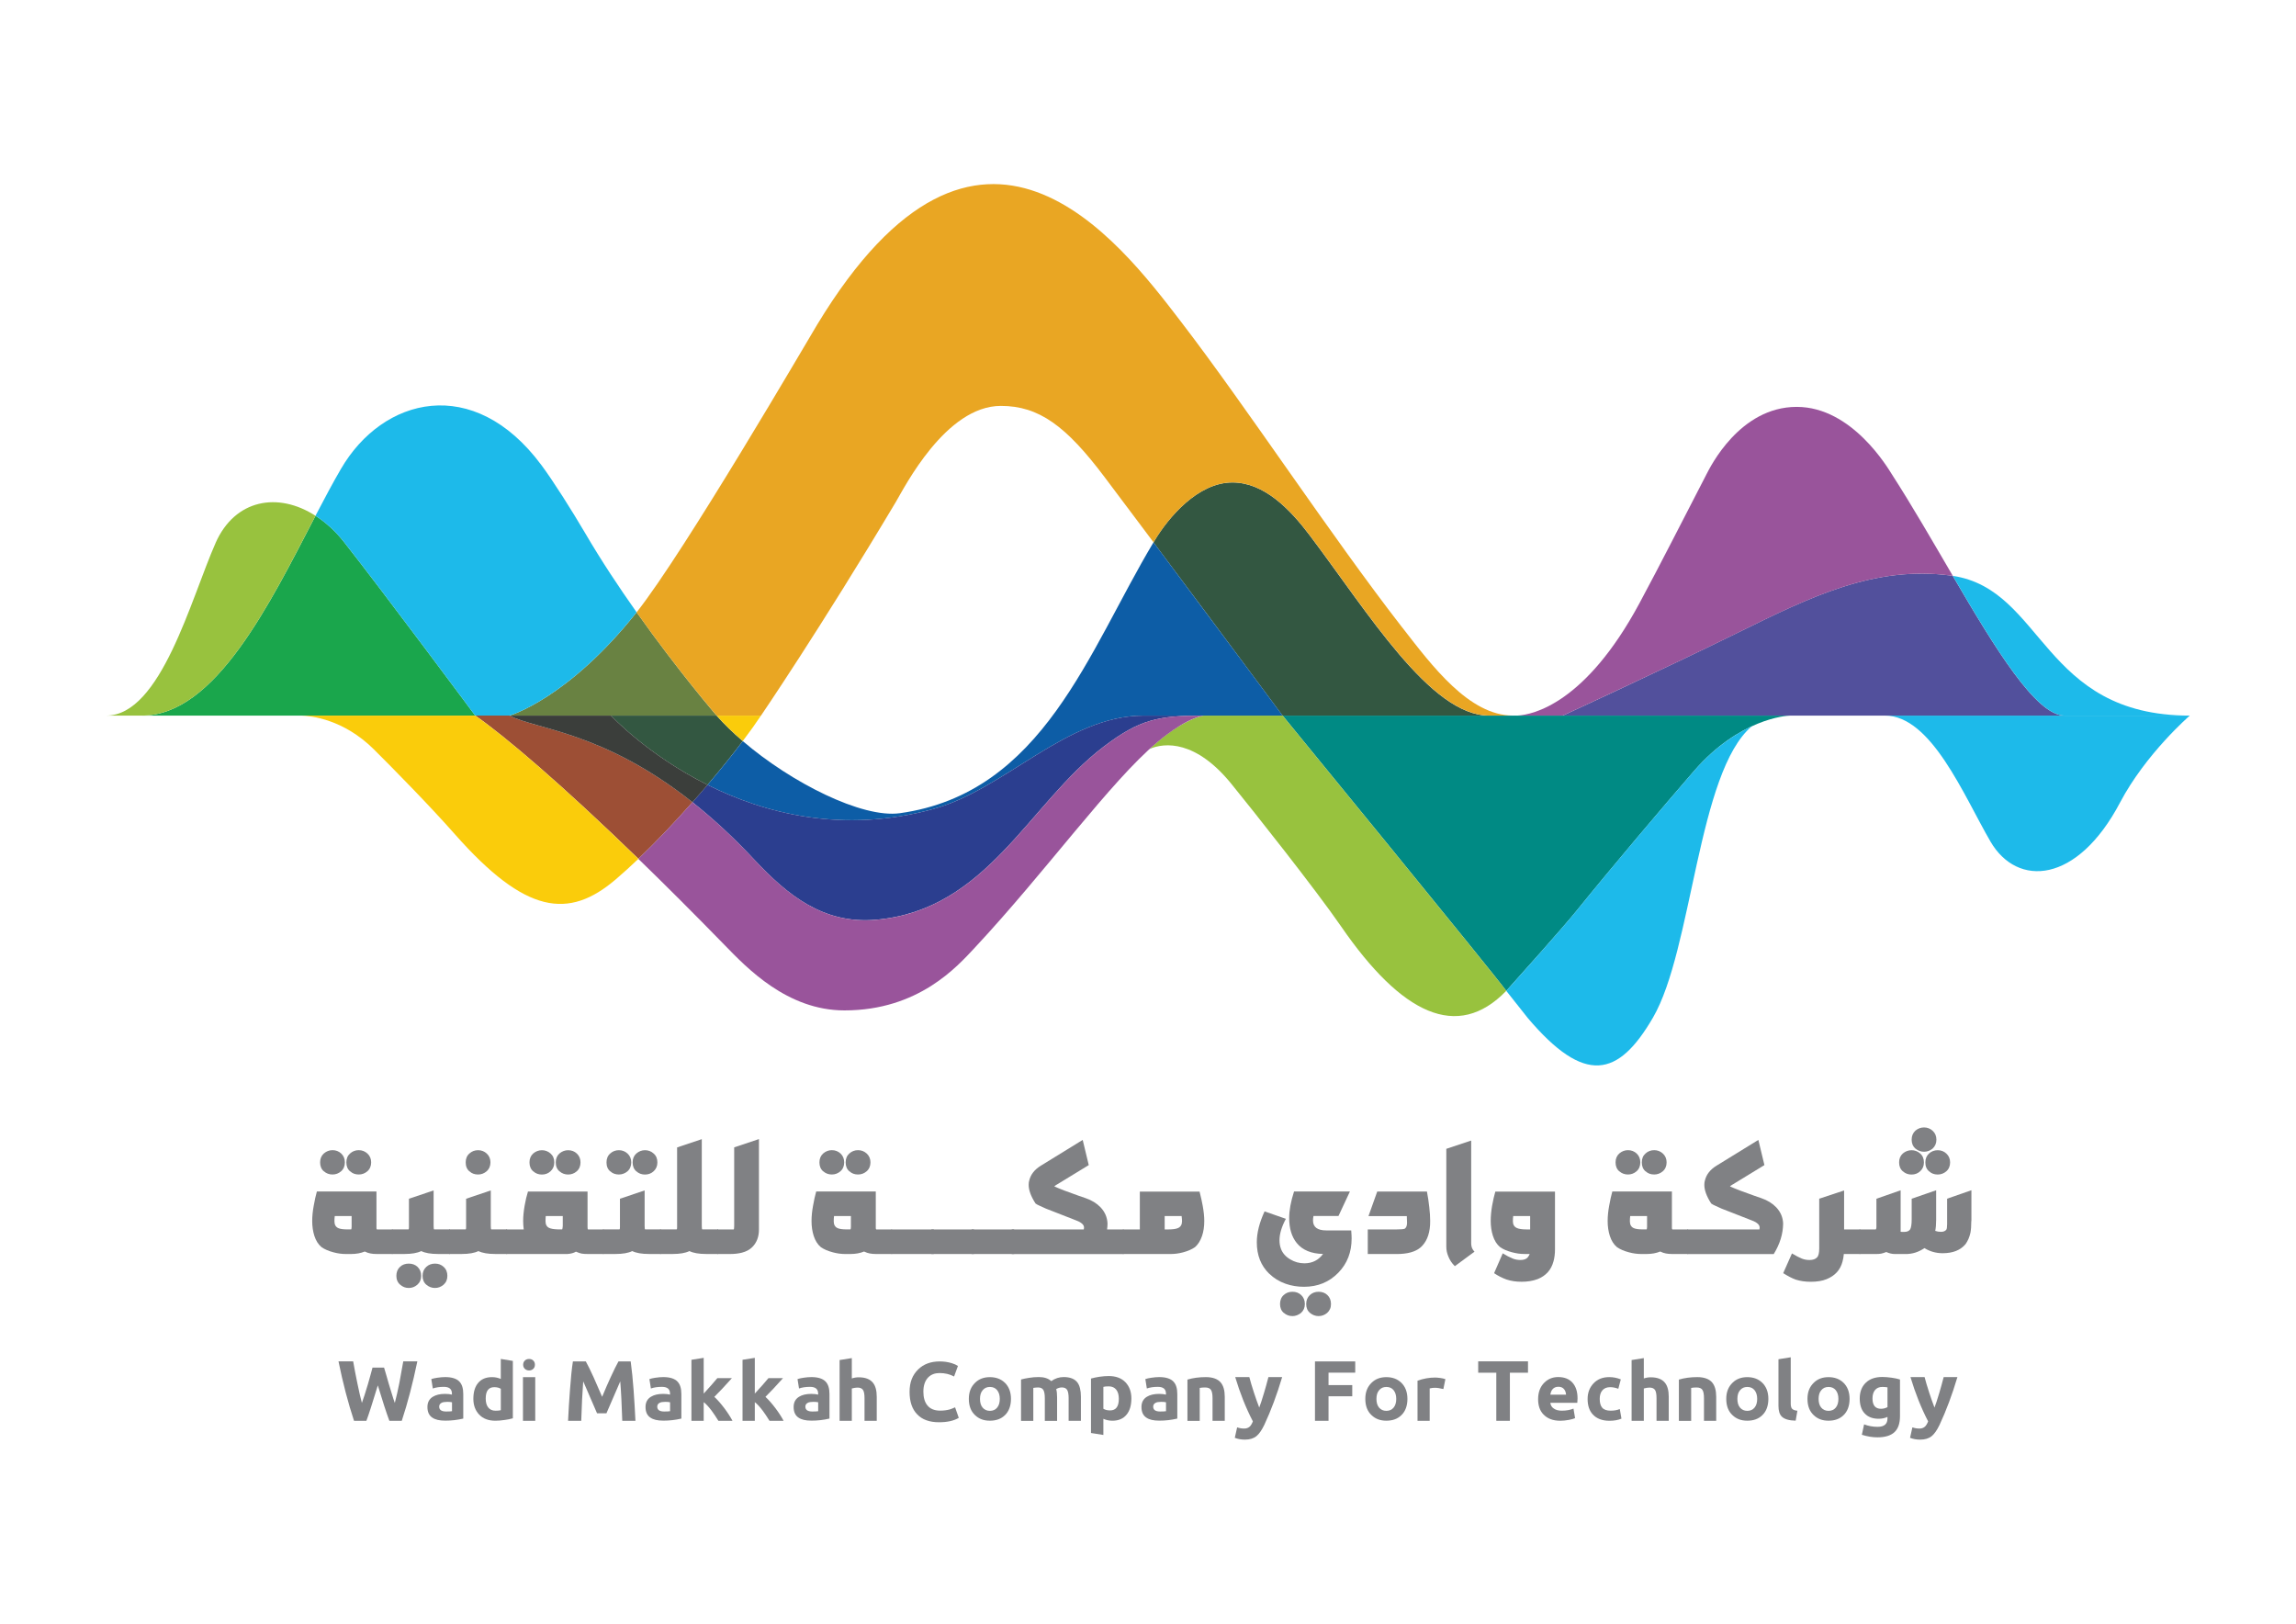
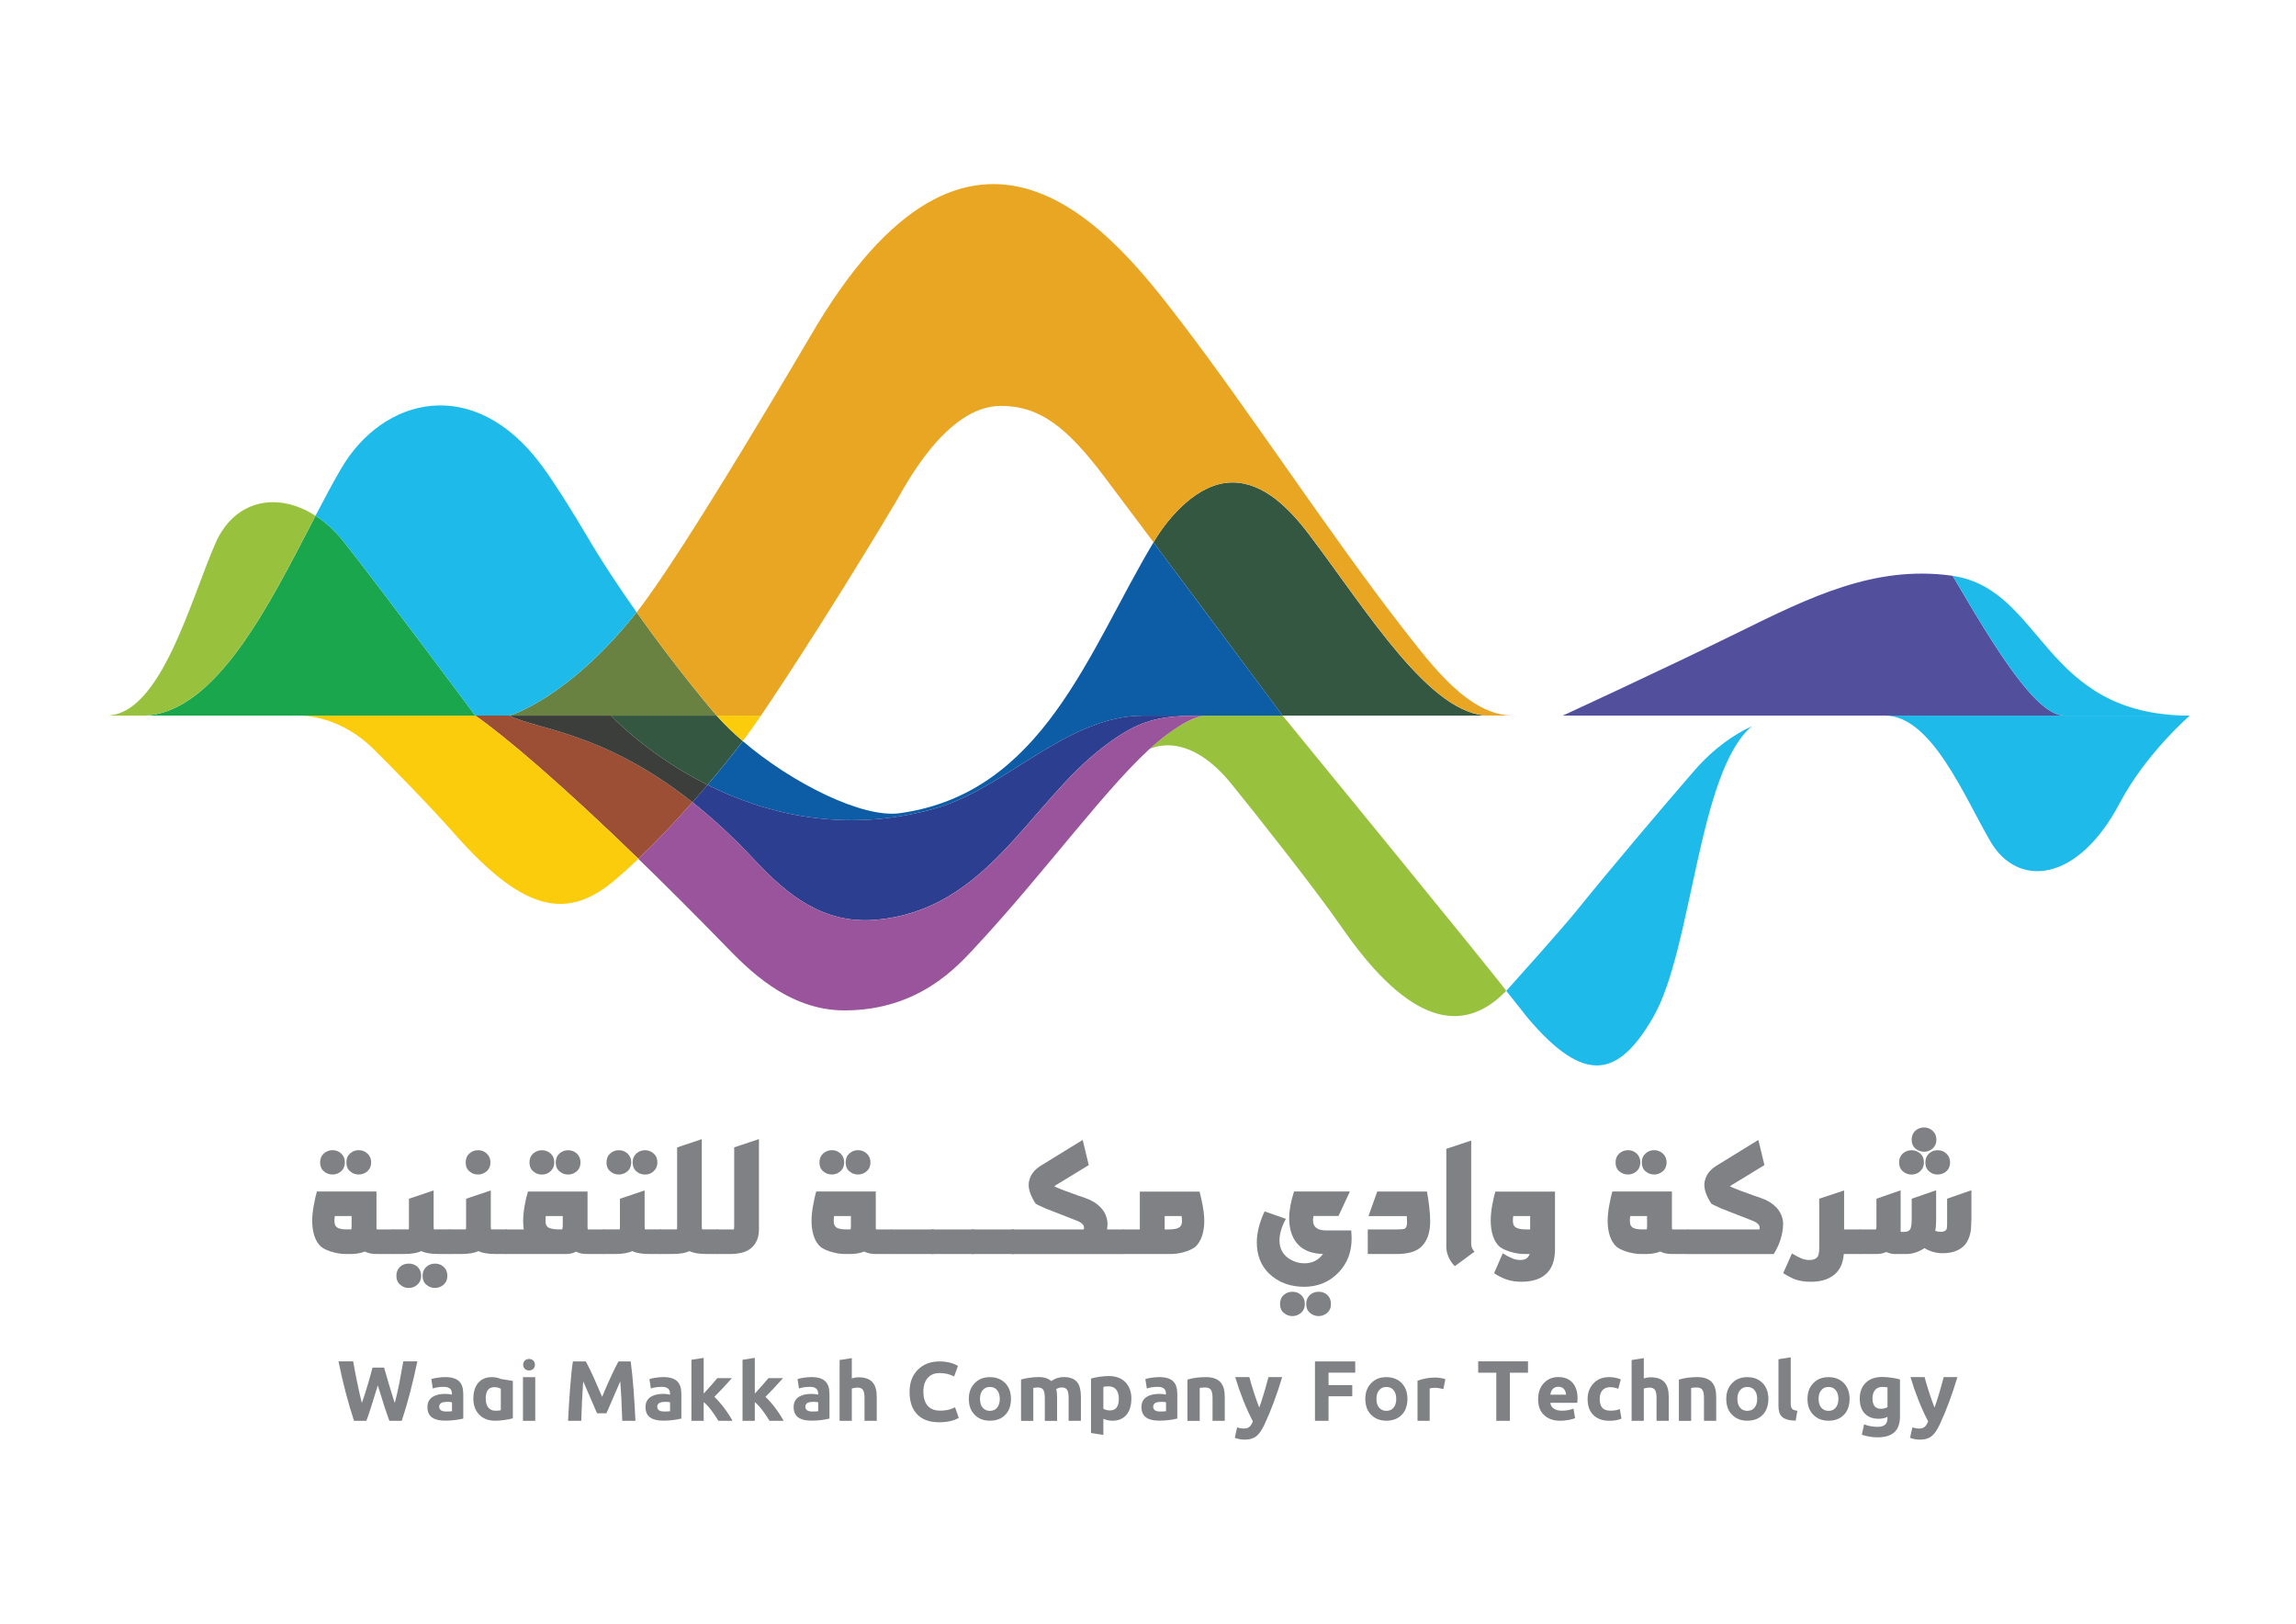
<svg xmlns="http://www.w3.org/2000/svg" id="Layer_1" data-name="Layer 1" viewBox="0 0 841.89 595.28">
  <defs>
    <style>
      .cls-1 {
        fill: #0d5da6;
      }

      .cls-2 {
        fill: #9d4f35;
      }

      .cls-3 {
        fill: #98c23e;
      }

      .cls-4 {
        fill: #facc0b;
      }

      .cls-5 {
        fill: #2b3e8f;
      }

      .cls-6 {
        fill: #698242;
      }

      .cls-7 {
        fill: #335741;
      }

      .cls-8 {
        fill: #e9a623;
      }

      .cls-9 {
        fill: #1dbaea;
      }

      .cls-10 {
        fill: #3b3e3b;
      }

      .cls-11 {
        fill: #008a84;
      }

      .cls-12 {
        fill: #1aa64c;
      }

      .cls-13 {
        fill: #99549b;
      }

      .cls-14 {
        fill: #52509c;
      }

      .cls-15 {
        fill: #808184;
      }

      .cls-16 {
        fill: #008181;
      }
    </style>
  </defs>
  <g>
    <path class="cls-12" d="M115.69,189.09c-16.68,32.05-36.72,73.26-63.66,73.26h122.23s-33.07-44.52-48.11-63.63c-3.19-4.06-6.75-7.25-10.46-9.63" />
    <path class="cls-9" d="M691.17,262.35h111.77s-16.12,13.95-25.54,31.82c-15.76,29.95-37.74,31.2-47.55,14.34-9.8-16.86-21.65-46.16-38.68-46.16" />
    <path class="cls-14" d="M716.04,211.12l-.65-.11c-28.12-3.72-51.35,7.71-78.19,20.93-26.83,13.22-64.17,30.41-64.17,30.41h184.01c-10.45,0-25.35-24.44-41.01-51.23" />
-     <path class="cls-11" d="M494.67,262.35h-24.36s77.44,94.57,82,100.92c4.59-5.14,20.36-22.67,25.89-29.51,12.63-15.64,32.08-38.58,42.98-51.14,16.54-19.06,33.71-20.27,35.32-20.27h-161.84Z" />
    <path class="cls-3" d="M421.5,274.6c5.53-2.45,16.98-3.27,30.02,12.79,7.82,9.61,30.91,38.72,40.19,52.2,22.21,32.23,42.66,42.2,60.6,23.67-4.55-6.32-82-100.91-82-100.91h-28.91s-7.78.96-19.9,12.25" />
    <path class="cls-9" d="M642.37,266.24c-6.21,2.87-13.78,7.83-21.2,16.39-10.9,12.55-30.35,35.48-42.98,51.13-5.53,6.84-21.28,24.37-25.87,29.51l7.89,9.96c20.9,24.64,33.18,21.7,45.89-.15,14.5-24.89,16.38-90.09,36.27-106.84" />
    <polygon class="cls-16" points="554.76 262.35 555.51 262.38 556.43 262.35 554.76 262.35" />
-     <path class="cls-13" d="M658.81,149.17c-20.97,0-31.77,22.19-33.08,24.7-9.13,17.61-16.65,32.56-24.66,47.43-19.78,36.67-38.98,40.71-44.64,41.04h16.62s37.35-17.17,64.18-30.38c26.83-13.22,50.05-24.66,78.17-20.94l.66.11c-7.39-12.63-14.96-25.79-22.31-37.17-1.46-2.29-14.61-24.79-34.92-24.79" />
    <path class="cls-9" d="M716.04,211.12c15.67,26.8,30.57,51.23,41.01,51.23h45.89c-54.24,0-53.41-46.19-86.9-51.23" />
    <path class="cls-3" d="M79.05,199.07c-9.03,20.38-20.04,63.28-40.09,63.28h13.08c26.94,0,46.97-41.22,63.64-73.26-13.72-8.86-29.54-6.08-36.64,9.98" />
    <path class="cls-6" d="M233.43,224.47c-25.22,31.77-46.63,37.89-46.63,37.89h75.98s-14.04-16.26-29.34-37.91l-.02.02h0Z" />
    <path class="cls-9" d="M198.43,170.4c-24.76-33.26-58.08-24.89-73.43,1.54-3,5.13-6.09,10.98-9.32,17.15,3.71,2.4,7.27,5.58,10.47,9.63,15.04,19.1,48.1,63.63,48.1,63.63h12.56s21.4-6.11,46.61-37.88v-.02c-6.34-8.96-12.9-18.83-18.78-28.88-4.98-8.47-11.83-19.31-16.2-25.17" />
    <path class="cls-7" d="M480.28,196.31c-7.19-9.52-16.67-19.43-28.39-19.43-12.78,0-23.53,13-28.51,21.25l-.43.71c23.14,30.89,47.33,63.51,47.33,63.51h75.68c-21.46,0-44.39-37.86-65.69-66.04" />
    <path class="cls-8" d="M514.17,230.06c-26.46-34.09-57.1-80.81-81-111.95-23.14-30.17-73.93-97.47-133.55.94-3.44,5.68-48.73,83.44-66.19,105.43,15.33,21.62,29.35,37.87,29.35,37.87h16.26s21.46-31.44,49.4-78.25c3.21-5.41,18.31-35.29,38.55-35.29,13.97,0,23.91,7.35,38.02,26.08,5.57,7.4,11.74,15.63,17.97,23.94l.42-.71c4.98-8.25,15.75-21.25,28.51-21.25,11.73,0,21.2,9.92,28.39,19.43,21.32,28.18,44.24,66.04,65.71,66.04h8.77c-16.12,0-29.72-18.29-40.59-32.28" />
    <path class="cls-7" d="M259.44,287.74c4.82-5.68,9.24-11.17,12.92-16.05-3.59-3.06-6.84-6.21-9.59-9.33h-38.71s13.12,14.26,35.38,25.39" />
    <path class="cls-4" d="M270.44,262.35h-7.65c2.72,3.13,5.99,6.28,9.56,9.33,2.63-3.47,4.9-6.65,6.68-9.33h-8.6,0Z" />
    <path class="cls-1" d="M422.96,198.84c-23.82,39.7-40.43,91.99-93,99.29-13.87,1.93-39.89-11.24-57.6-26.43-3.69,4.89-8.1,10.38-12.92,16.05,20.76,10.38,49.43,18.04,82.91,8.82,26.24-7.25,48.68-34.22,77.01-34.22h50.94s-24.21-32.61-47.33-63.51" />
    <path class="cls-2" d="M234.08,314.86c6.64-6.35,13.46-13.55,19.83-20.76-32.8-25.99-57.35-26.67-67.11-31.76h-12.53c11.02,7.65,31.79,25.35,59.81,52.51" />
    <path class="cls-4" d="M174.26,262.35h-63.77c3.68.11,15.48,1.35,26.61,12.39,6.8,6.75,20.49,20.66,29.67,31.08,25.98,29.41,41.76,31.28,58.99,16.59,2.71-2.31,5.5-4.85,8.31-7.54-28.01-27.17-48.8-44.88-59.81-52.51" />
    <path class="cls-5" d="M419.35,262.35c-28.34,0-50.75,26.98-77,34.21-33.49,9.23-62.17,1.56-82.93-8.82-1.78,2.12-3.64,4.24-5.51,6.37,7.22,5.73,14.84,12.65,22.77,21.16,12.01,12.83,25.19,23.59,44.43,21.93,40.95-3.51,56.13-42.61,83.54-63.43,13.28-10.08,20.09-11.42,36.73-11.42h-22.04Z" />
    <path class="cls-13" d="M404.66,273.78c-27.39,20.81-42.59,59.92-83.54,63.44-19.24,1.65-32.42-9.13-44.42-21.95-7.95-8.51-15.57-15.44-22.81-21.16-6.36,7.19-13.18,14.39-19.82,20.76,9.7,9.4,20.23,19.91,31.58,31.55,8.18,8.41,22.99,24.01,43.97,24.01,27.25,0,41.41-16.15,47.77-22.94,26.26-28.11,49.72-60.95,66.97-75.39,0,0,9.75-8.57,17.05-9.75-16.66,0-23.46,1.34-36.74,11.42" />
    <path class="cls-10" d="M224.06,262.35h-37.25c9.73,5.09,34.31,5.76,67.1,31.76,1.89-2.13,3.75-4.26,5.53-6.37-22.25-11.13-35.38-25.39-35.38-25.39" />
  </g>
  <g>
    <path class="cls-15" d="M153.03,499.1c-1.66,8-3.55,15.25-5.71,21.79h-4.55c-1.05-2.82-2.47-7.15-4.23-12.99-1.94,6.37-3.33,10.7-4.19,12.99h-4.54c-2.17-6.56-4.07-13.82-5.69-21.79h5.38c.4,2.37.91,4.98,1.5,7.84.68,3.31,1.24,5.77,1.7,7.39.56-1.5,1.27-3.74,2.17-6.74.36-1.22.68-2.33.94-3.32.27-1.03.52-1.98.78-2.88h4.24c.08.23.36,1.21.86,2.91.42,1.56,1.1,3.83,2.03,6.83.36,1.23.72,2.3,1.05,3.2.56-2.08,1.11-4.54,1.68-7.39.28-1.51.76-4.13,1.42-7.84h5.17Z" />
    <path class="cls-15" d="M165.73,514.1c-.42-.11-.99-.16-1.74-.16-.94,0-1.63.12-2.06.35-.6.31-.89.78-.89,1.4,0,1.21.86,1.79,2.56,1.79.99,0,1.7-.04,2.14-.11v-3.28h0ZM158.16,505.59c.55-.19,1.27-.35,2.18-.49,1.1-.16,2.06-.24,2.89-.24,2.45,0,4.2.56,5.25,1.68.94.99,1.39,2.5,1.39,4.55v8.98c-2.17.51-4.36.76-6.58.76s-3.69-.37-4.77-1.11c-1.21-.8-1.79-2.1-1.79-3.9,0-1.69.66-2.93,1.97-3.74,1.15-.71,2.64-1.06,4.47-1.06,1.03,0,1.89.09,2.54.27v-.4c0-1.63-.99-2.45-2.97-2.45-1.56,0-2.91.2-4.04.6l-.55-3.45h0Z" />
-     <path class="cls-15" d="M183.64,509.16c-.63-.4-1.43-.6-2.41-.6-2.09,0-3.13,1.39-3.13,4.17,0,1.39.3,2.47.89,3.23.63.82,1.52,1.23,2.72,1.23.87,0,1.51-.07,1.93-.19v-7.83h0ZM188.05,519.97c-.95.28-1.94.48-2.99.61-1.26.19-2.38.28-3.4.28-2.56,0-4.54-.75-5.96-2.25-1.42-1.5-2.13-3.43-2.13-5.78,0-2.49.58-4.43,1.74-5.81,1.18-1.43,2.88-2.14,5.08-2.14,1.19,0,2.28.23,3.24.67v-7.34l4.42.72v21.04h0Z" />
+     <path class="cls-15" d="M183.64,509.16c-.63-.4-1.43-.6-2.41-.6-2.09,0-3.13,1.39-3.13,4.17,0,1.39.3,2.47.89,3.23.63.82,1.52,1.23,2.72,1.23.87,0,1.51-.07,1.93-.19v-7.83h0ZM188.05,519.97c-.95.28-1.94.48-2.99.61-1.26.19-2.38.28-3.4.28-2.56,0-4.54-.75-5.96-2.25-1.42-1.5-2.13-3.43-2.13-5.78,0-2.49.58-4.43,1.74-5.81,1.18-1.43,2.88-2.14,5.08-2.14,1.19,0,2.28.23,3.24.67l4.42.72v21.04h0Z" />
    <path class="cls-15" d="M195.51,498.77c.43.4.63.93.63,1.56s-.2,1.15-.63,1.54c-.4.37-.91.56-1.51.56s-1.11-.19-1.52-.56c-.43-.39-.65-.91-.65-1.54s.21-1.15.65-1.56c.4-.37.91-.55,1.52-.55s1.11.17,1.51.55M191.76,504.88h4.5v16.02h-4.5v-16.02Z" />
    <path class="cls-15" d="M231.26,499.12c.43,3.21.79,6.68,1.06,10.43.28,3.9.51,7.68.68,11.34h-4.83c-.19-5.9-.43-10.73-.74-14.46l-5.06,11.7h-3.45c-.94-2.13-1.74-3.97-2.41-5.57l-1.38-3.21c-.47-1.06-.88-2.03-1.28-2.92-.31,4.06-.55,8.88-.72,14.46h-4.83c.17-3.66.4-7.44.7-11.34.31-4.34.66-7.82,1.07-10.43h4.74c.78,1.4,1.73,3.35,2.87,5.85.33.75,1.37,3.12,3.11,7.12,1.22-2.92,2.25-5.29,3.1-7.12,1.19-2.59,2.15-4.54,2.89-5.85h4.51,0Z" />
    <path class="cls-15" d="M245.69,514.1c-.42-.11-.99-.16-1.74-.16-.94,0-1.63.12-2.06.35-.6.31-.89.78-.89,1.4,0,1.21.86,1.79,2.56,1.79.99,0,1.7-.04,2.14-.11v-3.28h0ZM238.13,505.59c.55-.19,1.27-.35,2.18-.49,1.1-.16,2.06-.24,2.89-.24,2.45,0,4.2.56,5.25,1.68.94.99,1.39,2.5,1.39,4.55v8.98c-2.17.51-4.36.76-6.58.76s-3.69-.37-4.77-1.11c-1.21-.8-1.79-2.1-1.79-3.9,0-1.69.66-2.93,1.97-3.74,1.15-.71,2.64-1.06,4.47-1.06,1.03,0,1.89.09,2.54.27v-.4c0-1.63-.99-2.45-2.97-2.45-1.56,0-2.91.2-4.04.6l-.55-3.45h0Z" />
    <path class="cls-15" d="M258.04,510.9c.99-1.06,1.9-2.08,2.75-3.04l2.24-2.61h5.34c-2.52,2.82-4.66,5.11-6.44,6.86,1.12,1.03,2.37,2.43,3.72,4.23,1.22,1.63,2.2,3.15,2.93,4.55h-5.16c-.98-1.57-1.78-2.76-2.4-3.59-1.11-1.5-2.12-2.59-2.99-3.25v6.84h-4.5v-22.37l4.5-.71v13.09h0Z" />
    <path class="cls-15" d="M276.78,510.9c.99-1.06,1.9-2.08,2.75-3.04l2.24-2.61h5.34c-2.52,2.82-4.66,5.11-6.44,6.86,1.12,1.03,2.37,2.43,3.72,4.23,1.22,1.63,2.2,3.15,2.93,4.55h-5.16c-.98-1.57-1.78-2.76-2.4-3.59-1.11-1.5-2.12-2.59-2.99-3.25v6.84h-4.5v-22.37l4.5-.71v13.09h0Z" />
    <path class="cls-15" d="M300,514.1c-.42-.11-.99-.16-1.74-.16-.95,0-1.63.12-2.06.35-.6.31-.89.78-.89,1.4,0,1.21.86,1.79,2.56,1.79.99,0,1.7-.04,2.14-.11v-3.28h0ZM292.44,505.59c.55-.19,1.27-.35,2.18-.49,1.1-.16,2.06-.24,2.89-.24,2.45,0,4.2.56,5.25,1.68.94.99,1.39,2.5,1.39,4.55v8.98c-2.17.51-4.36.76-6.58.76s-3.69-.37-4.77-1.11c-1.21-.8-1.79-2.1-1.79-3.9,0-1.69.66-2.93,1.97-3.74,1.15-.71,2.64-1.06,4.47-1.06,1.03,0,1.89.09,2.54.27v-.4c0-1.63-.99-2.45-2.97-2.45-1.56,0-2.91.2-4.04.6l-.55-3.45h0Z" />
    <path class="cls-15" d="M312.34,505.36c.83-.28,1.66-.42,2.52-.42,2.41,0,4.15.66,5.23,2,.93,1.14,1.39,2.87,1.39,5.16v8.8h-4.48v-8.28c0-1.45-.17-2.45-.55-3.03-.39-.59-1.06-.88-2.03-.88-.58,0-1.27.11-2.08.33v11.85h-4.48v-22.28l4.48-.71v7.46h0Z" />
    <path class="cls-15" d="M351.56,519.81c-1.81,1.07-4.23,1.61-7.23,1.61-3.51,0-6.19-.96-8.03-2.91-1.86-1.91-2.78-4.66-2.78-8.23s1.06-6.19,3.17-8.25c2-1.94,4.62-2.91,7.88-2.91,1.57,0,3.05.21,4.48.66.83.25,1.57.58,2.21.99l-1.42,3.87c-1.57-.84-3.35-1.26-5.34-1.26-1.69,0-3.05.51-4.1,1.54-1.22,1.23-1.82,2.99-1.82,5.26,0,2.14.47,3.79,1.4,4.97,1.03,1.34,2.63,2.01,4.77,2.01,1.24,0,2.38-.15,3.41-.42.43-.12,1.11-.37,2.05-.79l1.35,3.85h0Z" />
    <path class="cls-15" d="M360.3,509.7c-.65.75-.96,1.81-.96,3.16s.32,2.43.96,3.19c.67.79,1.57,1.19,2.68,1.19s2.02-.4,2.66-1.19c.65-.79.96-1.86.96-3.19s-.32-2.38-.96-3.19c-.63-.79-1.51-1.19-2.66-1.19s-2.01.4-2.68,1.22M368.44,506.91c1.5,1.46,2.26,3.44,2.26,5.95s-.74,4.54-2.21,5.96c-1.39,1.37-3.23,2.03-5.52,2.03s-4.01-.67-5.44-2.03c-1.52-1.42-2.28-3.4-2.28-5.96s.78-4.45,2.33-5.95c1.38-1.35,3.17-2.03,5.38-2.03s4.08.68,5.46,2.03" />
    <path class="cls-15" d="M374.4,505.74c.89-.24,1.89-.46,2.99-.61,1.12-.19,2.3-.28,3.54-.28,1.91,0,3.44.49,4.55,1.49,1.37-.99,2.88-1.49,4.53-1.49,2.37,0,4.06.67,5.06,2,.84,1.14,1.27,2.87,1.27,5.2v8.85h-4.5v-8.3c0-1.43-.19-2.47-.55-3.05-.37-.6-1.02-.89-1.93-.89-.71,0-1.39.2-2.08.61.23.75.33,1.77.33,3.08v8.56h-4.5v-8.3c0-1.43-.19-2.47-.55-3.05-.37-.6-1.02-.89-1.93-.89-.47,0-1.05.05-1.74.16v12.09h-4.5v-15.14h.01Z" />
    <path class="cls-15" d="M404.58,516.47c.66.4,1.47.61,2.47.61,2.13,0,3.2-1.42,3.2-4.26,0-1.42-.31-2.53-.93-3.32-.65-.83-1.57-1.24-2.78-1.24-.89,0-1.56.07-1.96.19v8.02h0ZM400.04,505.4c.94-.27,1.97-.48,3.06-.65,1.27-.19,2.43-.27,3.47-.27,2.6,0,4.65.76,6.11,2.28,1.45,1.52,2.17,3.51,2.17,5.93,0,2.54-.59,4.54-1.78,5.96-1.22,1.47-2.94,2.21-5.18,2.21-1.17,0-2.28-.24-3.31-.7v5.92l-4.54-.72v-19.97Z" />
    <path class="cls-15" d="M427.54,514.1c-.42-.11-.99-.16-1.74-.16-.95,0-1.63.12-2.06.35-.6.31-.89.78-.89,1.4,0,1.21.86,1.79,2.56,1.79.99,0,1.7-.04,2.14-.11v-3.28h0ZM419.98,505.59c.55-.19,1.27-.35,2.18-.49,1.1-.16,2.06-.24,2.89-.24,2.45,0,4.2.56,5.25,1.68.94.99,1.39,2.5,1.39,4.55v8.98c-2.17.51-4.36.76-6.58.76s-3.69-.37-4.77-1.11c-1.21-.8-1.79-2.1-1.79-3.9,0-1.69.66-2.93,1.97-3.74,1.15-.71,2.64-1.06,4.47-1.06,1.03,0,1.89.09,2.54.27v-.4c0-1.63-.99-2.45-2.97-2.45-1.56,0-2.91.2-4.04.6l-.55-3.45h0Z" />
    <path class="cls-15" d="M435.4,505.78c2.05-.61,4.3-.91,6.76-.91s4.38.67,5.48,2.01c.96,1.17,1.45,2.89,1.45,5.18v8.84h-4.48v-8.31c0-1.45-.19-2.47-.58-3.04-.39-.59-1.11-.88-2.14-.88-.68,0-1.34.05-1.98.16v12.08h-4.5v-15.12h0Z" />
    <path class="cls-15" d="M470.14,504.86c-1.93,6.47-4.11,12.31-6.55,17.52-.95,1.97-1.91,3.35-2.89,4.13-1.06.86-2.47,1.28-4.22,1.28-1.38,0-2.63-.23-3.71-.67l.86-3.83c.84.3,1.71.44,2.57.44s1.5-.24,2.02-.7c.43-.39.82-1.03,1.18-1.93-2.56-4.93-4.71-10.34-6.48-16.24h5.18c.39,1.52.95,3.43,1.69,5.69.61,1.89,1.27,3.72,1.94,5.49.48-1.24,1.08-3.08,1.79-5.49.44-1.43.96-3.33,1.58-5.69h5.04Z" />
    <polygon class="cls-15" points="482.17 499.12 482.17 520.89 487.14 520.89 487.14 511.9 495.84 511.9 495.84 507.8 487.14 507.8 487.14 503.24 496.93 503.24 496.93 499.12 482.17 499.12" />
    <path class="cls-15" d="M505.67,509.7c-.65.75-.96,1.81-.96,3.16s.32,2.43.96,3.19c.67.79,1.57,1.19,2.68,1.19s2.02-.4,2.66-1.19c.65-.79.96-1.86.96-3.19s-.32-2.38-.96-3.19c-.63-.79-1.51-1.19-2.66-1.19s-2.01.4-2.68,1.22M513.81,506.91c1.5,1.46,2.26,3.44,2.26,5.95s-.74,4.54-2.21,5.96c-1.39,1.37-3.23,2.03-5.51,2.03s-4.01-.67-5.44-2.03c-1.52-1.42-2.28-3.4-2.28-5.96s.78-4.45,2.33-5.95c1.38-1.35,3.17-2.03,5.38-2.03s4.08.68,5.46,2.03" />
    <path class="cls-15" d="M519.77,506.18c2.13-.76,4.29-1.15,6.46-1.15.47,0,1.1.05,1.89.16.75.11,1.37.24,1.87.43l-.74,3.63c-1.26-.31-2.3-.47-3.13-.47-.58,0-1.21.08-1.89.24v11.88h-4.46v-14.72Z" />
    <polygon class="cls-15" points="542.02 499.09 542.02 503.26 548.66 503.26 548.66 520.89 553.64 520.89 553.64 503.26 560.28 503.26 560.28 499.09 542.02 499.09" />
    <path class="cls-15" d="M574.24,511.32c-.07-.83-.3-1.5-.71-2-.48-.61-1.19-.91-2.1-.91s-1.62.3-2.13.89c-.42.46-.68,1.12-.83,2.01h5.77ZM577.54,519.92c-.52.23-1.26.44-2.24.63-1.14.21-2.2.32-3.19.32-2.63,0-4.67-.76-6.14-2.29-1.33-1.35-1.98-3.23-1.98-5.61,0-2.54.76-4.58,2.3-6.09,1.37-1.35,3.05-2.03,5.06-2.03,2.21,0,3.94.66,5.17,1.98,1.28,1.38,1.93,3.32,1.93,5.84,0,.56-.04,1.11-.09,1.62h-9.88c.09.91.51,1.61,1.26,2.1.74.54,1.73.79,2.96.79.83,0,1.62-.07,2.37-.21.78-.16,1.4-.35,1.89-.55l.59,3.51h0Z" />
    <path class="cls-15" d="M594.57,520.09c-1.22.52-2.69.79-4.42.79-2.65,0-4.69-.78-6.12-2.33-1.26-1.37-1.89-3.25-1.89-5.69,0-2.24.71-4.13,2.12-5.65,1.46-1.57,3.39-2.34,5.81-2.34,1.46,0,2.87.28,4.24.83l-.91,3.45c-1.03-.39-2.02-.59-2.99-.59-1.26,0-2.22.4-2.88,1.19-.63.74-.95,1.78-.95,3.11,0,1.45.3,2.5.89,3.2.63.75,1.68,1.12,3.11,1.12,1.27,0,2.4-.2,3.36-.6l.61,3.51Z" />
    <path class="cls-15" d="M602.75,505.36c.83-.28,1.66-.42,2.52-.42,2.41,0,4.15.66,5.23,2,.93,1.14,1.39,2.87,1.39,5.16v8.8h-4.48v-8.28c0-1.45-.17-2.45-.55-3.03-.39-.59-1.06-.88-2.03-.88-.58,0-1.27.11-2.08.33v11.85h-4.48v-22.28l4.48-.71v7.46h0Z" />
    <path class="cls-15" d="M615.6,505.78c2.05-.61,4.3-.91,6.76-.91s4.38.67,5.48,2.01c.96,1.17,1.45,2.89,1.45,5.18v8.84h-4.48v-8.31c0-1.45-.19-2.47-.58-3.04-.39-.59-1.11-.88-2.14-.88-.68,0-1.34.05-1.98.16v12.08h-4.5v-15.12h0Z" />
    <path class="cls-15" d="M638.02,509.7c-.65.75-.96,1.81-.96,3.16s.32,2.43.96,3.19c.67.79,1.57,1.19,2.68,1.19s2.02-.4,2.66-1.19c.65-.79.96-1.86.96-3.19s-.32-2.38-.96-3.19c-.63-.79-1.51-1.19-2.66-1.19s-2.01.4-2.68,1.22M646.16,506.91c1.5,1.46,2.26,3.44,2.26,5.95s-.74,4.54-2.21,5.96c-1.39,1.37-3.23,2.03-5.51,2.03s-4.01-.67-5.44-2.03c-1.52-1.42-2.28-3.4-2.28-5.96s.78-4.45,2.33-5.95c1.38-1.35,3.17-2.03,5.38-2.03s4.08.68,5.46,2.03" />
    <path class="cls-15" d="M656.62,514.51c0,.89.15,1.52.43,1.89.36.44,1.03.71,2.01.8l-.63,3.64c-2.42-.05-4.13-.55-5.09-1.5-.82-.8-1.22-2.12-1.22-3.94v-17.08l4.5-.72v16.91h0Z" />
    <path class="cls-15" d="M667.8,509.7c-.65.75-.96,1.81-.96,3.16s.32,2.43.96,3.19c.67.79,1.57,1.19,2.68,1.19s2.02-.4,2.66-1.19c.65-.79.96-1.86.96-3.19s-.32-2.38-.96-3.19c-.63-.79-1.51-1.19-2.66-1.19s-2.01.4-2.68,1.22M675.94,506.91c1.5,1.46,2.26,3.44,2.26,5.95s-.74,4.54-2.21,5.96c-1.39,1.37-3.23,2.03-5.51,2.03s-4.01-.67-5.44-2.03c-1.52-1.42-2.28-3.4-2.28-5.96s.78-4.45,2.33-5.95c1.38-1.35,3.17-2.03,5.38-2.03s4.08.68,5.46,2.03" />
    <path class="cls-15" d="M692.09,508.62c-.61-.09-1.24-.15-1.87-.15-1.18,0-2.09.39-2.73,1.19-.59.74-.89,1.75-.89,3.04,0,2.52,1.05,3.78,3.12,3.78.82,0,1.62-.2,2.38-.6v-7.26h0ZM692.09,519.46c-.96.46-2.05.68-3.24.68-2.22,0-3.94-.67-5.14-1.98-1.21-1.28-1.79-3.12-1.79-5.46s.72-4.31,2.18-5.73c1.47-1.45,3.51-2.15,6.09-2.15.98,0,2.14.08,3.45.27,1.21.17,2.22.39,3.04.66v13.44c0,2.64-.67,4.59-2.02,5.86-1.35,1.26-3.44,1.9-6.25,1.9-1.82,0-3.72-.31-5.71-.94l.82-3.82c1.52.6,3.19.91,4.95.91,2.41,0,3.62-1.02,3.62-3.05v-.59h0Z" />
    <path class="cls-15" d="M717.74,504.86c-1.93,6.47-4.11,12.31-6.55,17.52-.95,1.97-1.91,3.35-2.89,4.13-1.06.86-2.47,1.28-4.22,1.28-1.38,0-2.63-.23-3.71-.67l.86-3.83c.84.3,1.71.44,2.57.44s1.5-.24,2.02-.7c.43-.39.82-1.03,1.18-1.93-2.56-4.93-4.71-10.34-6.48-16.24h5.18c.39,1.52.95,3.43,1.69,5.69.61,1.89,1.27,3.72,1.94,5.49.48-1.24,1.08-3.08,1.79-5.49.44-1.43.96-3.33,1.58-5.69h5.04Z" />
    <path class="cls-15" d="M128.39,429.45c-.93-.78-1.39-1.87-1.39-3.28s.46-2.5,1.37-3.29c.87-.79,1.93-1.21,3.17-1.21s2.29.42,3.19,1.24c.91.84,1.37,1.93,1.37,3.25s-.48,2.47-1.43,3.28c-.91.76-1.94,1.15-3.12,1.15-1.28,0-2.33-.39-3.15-1.18v.03h0ZM122.75,445.83c-.08.55-.12,1.19-.12,1.91,0,1.23.46,2.06,1.37,2.49.68.33,1.79.49,3.36.49h1.34c.14,0,.2-.21.2-.65l.03-.17v-4.08h-6.17ZM118.77,429.45c-.93-.8-1.39-1.89-1.39-3.28s.46-2.47,1.37-3.29c.93-.79,1.98-1.21,3.17-1.21,1.27,0,2.33.42,3.21,1.24.88.84,1.33,1.93,1.33,3.25s-.47,2.47-1.42,3.28c-.89.76-1.93,1.15-3.12,1.15s-2.29-.39-3.15-1.18v.03h0ZM138.04,450.26l.03.17c0,.07.02.11.03.15.04.09.08.15.12.15h5.76v9.01h-5.78c-.95,0-1.74-.07-2.37-.2-.61-.11-1.31-.33-2.08-.71-1.43.6-3.12.91-5.05.91h-1.9c-1.45,0-2.94-.2-4.48-.61-1.81-.47-3.28-1.11-4.42-1.9-1.19-1-2.06-2.38-2.63-4.15-.52-1.63-.79-3.44-.79-5.42,0-1.78.19-3.66.56-5.64.35-2.01.74-3.75,1.15-5.2h21.85v13.44h0Z" />
    <path class="cls-15" d="M162.65,464.44c.93.82,1.39,1.93,1.39,3.31s-.48,2.43-1.42,3.27c-.93.78-1.96,1.17-3.12,1.17s-2.24-.39-3.15-1.17c-.94-.8-1.4-1.89-1.4-3.27s.46-2.43,1.34-3.28c.86-.8,1.93-1.21,3.21-1.21s2.29.39,3.15,1.18M153.09,464.44c.88.84,1.34,1.94,1.34,3.31s-.48,2.43-1.43,3.27c-.91.78-1.94,1.17-3.12,1.17s-2.22-.39-3.11-1.17c-.95-.8-1.43-1.89-1.43-3.27s.44-2.47,1.34-3.31c.84-.79,1.91-1.18,3.2-1.18s2.36.39,3.21,1.18M159,449.44c0,.86.07,1.28.21,1.28h5.76v9.01h-4.39c-2.63,0-4.66-.35-6.12-1.06-1.47.71-3.5,1.06-6.09,1.06h-4.66v-9.01h6.02c.11,0,.16-.09.19-.3.02-.11.03-.3.03-.55v-10.39l9.05-3.05v13h0Z" />
    <path class="cls-15" d="M172.15,429.46c-.94-.79-1.39-1.89-1.39-3.29s.46-2.5,1.37-3.28c.87-.8,1.93-1.21,3.17-1.21s2.3.42,3.17,1.23c.91.84,1.37,1.93,1.37,3.25s-.48,2.45-1.45,3.29c-.89.75-1.93,1.14-3.1,1.14-1.28,0-2.34-.39-3.15-1.18v.04h0ZM179.96,449.44c0,.86.07,1.28.21,1.28h5.76v9.01h-4.39c-2.63,0-4.66-.35-6.12-1.06-1.47.71-3.5,1.06-6.09,1.06h-4.66v-9.01h6.02c.11,0,.16-.09.19-.3.02-.11.03-.3.03-.55v-10.39l9.05-3.05v13h0Z" />
    <path class="cls-15" d="M205.17,429.45c-.94-.79-1.39-1.89-1.39-3.28s.46-2.47,1.37-3.29c.93-.79,1.98-1.19,3.17-1.19,1.26,0,2.33.4,3.2,1.23.89.84,1.34,1.93,1.34,3.25s-.47,2.47-1.42,3.28c-.89.76-1.93,1.15-3.12,1.15s-2.3-.39-3.15-1.18v.03h0ZM200.12,445.82c-.05.42-.09,1.05-.09,1.91,0,1.19.44,2.01,1.31,2.43.66.32,1.71.51,3.17.55h1.63c.09-.17.17-.59.21-1.23v-3.67h-6.24ZM195.54,429.45c-.93-.79-1.39-1.89-1.39-3.28s.46-2.47,1.37-3.29c.94-.79,2-1.19,3.19-1.19s2.26.4,3.15,1.19c.93.82,1.39,1.9,1.39,3.29,0,1.31-.46,2.38-1.37,3.23-.87.8-1.93,1.21-3.17,1.21s-2.3-.39-3.16-1.18v.03h0ZM215.44,449.91c0,.55.07.82.21.82h5.72v9.01h-5.72c-1.02,0-1.81-.05-2.38-.15-.51-.09-1.21-.33-2.08-.71-.83.49-1.89.78-3.17.86h-22.39v-9.01h6.41c-.14-1.1-.21-2.13-.21-3.11,0-1.73.19-3.59.54-5.61.33-1.93.75-3.66,1.22-5.16h21.85v13.06h0Z" />
    <path class="cls-15" d="M233.36,429.46c-.93-.8-1.39-1.9-1.39-3.29s.46-2.47,1.37-3.28c.93-.8,1.98-1.21,3.17-1.21s2.28.4,3.15,1.21c.94.8,1.39,1.89,1.39,3.28,0,1.31-.46,2.38-1.37,3.23-.87.8-1.93,1.21-3.17,1.21s-2.29-.39-3.15-1.18v.04ZM223.78,429.46c-.94-.79-1.39-1.89-1.39-3.29s.46-2.5,1.37-3.28c.87-.8,1.93-1.21,3.17-1.21s2.29.42,3.17,1.23c.91.84,1.37,1.93,1.37,3.25s-.47,2.47-1.42,3.29c-.91.75-1.96,1.14-3.12,1.14-1.28,0-2.33-.39-3.15-1.18v.04h0ZM236.37,449.44c0,.86.07,1.28.21,1.28h5.76v9.01h-4.39c-2.63,0-4.66-.35-6.12-1.06-1.47.71-3.5,1.06-6.09,1.06h-4.66v-9.01h6.02c.11,0,.16-.09.19-.3.02-.11.03-.3.03-.55v-10.39l9.05-3.05v13h0Z" />
    <path class="cls-15" d="M257.33,449.44c0,.86.07,1.28.21,1.28h5.76v9.01h-4.39c-2.63,0-4.66-.35-6.12-1.06-1.47.71-3.5,1.06-6.09,1.06h-4.66v-9.01h6.02c.11,0,.16-.09.19-.3.02-.11.03-.3.03-.55v-29.2l9.05-3.04v31.8h0Z" />
    <path class="cls-15" d="M278.29,450.76c0,2.68-.83,4.85-2.49,6.48-.98.96-2.24,1.63-3.8,2.02-1.27.32-2.72.48-4.36.48h-4.64v-9.01h6c.14,0,.21-.43.21-1.3v-28.79l9.08-3.04v33.15h0Z" />
    <path class="cls-15" d="M311.47,429.45c-.93-.78-1.39-1.87-1.39-3.28s.46-2.5,1.37-3.29c.87-.79,1.93-1.21,3.17-1.21s2.29.42,3.19,1.24c.91.84,1.37,1.93,1.37,3.25s-.48,2.47-1.43,3.28c-.91.76-1.94,1.15-3.12,1.15-1.28,0-2.33-.39-3.15-1.18v.03h0ZM305.83,445.83c-.08.55-.12,1.19-.12,1.91,0,1.23.46,2.06,1.37,2.49.67.33,1.79.49,3.36.49h1.34c.14,0,.2-.21.2-.65l.03-.17v-4.08h-6.17ZM301.86,429.45c-.93-.8-1.39-1.89-1.39-3.28s.46-2.47,1.37-3.29c.93-.79,1.98-1.21,3.17-1.21,1.27,0,2.33.42,3.21,1.24.88.84,1.33,1.93,1.33,3.25s-.47,2.47-1.42,3.28c-.89.76-1.93,1.15-3.12,1.15s-2.29-.39-3.15-1.18v.03h0ZM321.13,450.26l.03.17c0,.07.02.11.03.15.04.09.08.15.12.15h5.76v9.01h-5.78c-.95,0-1.74-.07-2.37-.2-.61-.11-1.31-.33-2.09-.71-1.42.6-3.11.91-5.04.91h-1.9c-1.45,0-2.94-.2-4.48-.61-1.81-.47-3.28-1.11-4.42-1.9-1.19-1-2.06-2.38-2.63-4.15-.52-1.63-.79-3.44-.79-5.42,0-1.78.19-3.66.56-5.64.35-2.01.74-3.75,1.15-5.2h21.85v13.44h.01Z" />
    <rect class="cls-15" x="326.8" y="450.74" width="15.61" height="9" />
    <rect class="cls-15" x="341.52" y="450.74" width="15.61" height="9" />
    <rect class="cls-15" x="356.25" y="450.74" width="15.61" height="9" />
    <path class="cls-15" d="M387.57,434.24c-.58.35-.89.59-.98.71,1.9.87,4.85,2.01,8.85,3.4l2.64.91c2.25.78,4.07,1.9,5.46,3.35,1.61,1.7,2.45,3.67,2.56,5.92,0,.65-.05,1.38-.16,2.21h6.09v9.01h-41.05v-9.01h26.42c.05-.24.09-.47.09-.68,0-.65-.35-1.21-1.05-1.7-.55-.42-1.42-.82-2.59-1.23l-6.98-2.73c-2.56-.95-4.39-1.71-5.52-2.29-.72-.31-1.26-.6-1.63-.87-1.69-2.61-2.53-4.89-2.53-6.84,0-.65.07-1.17.19-1.56v.03c.51-2.24,1.93-4.07,4.27-5.51l15.35-9.45,2.22,9.23-11.66,7.12h0Z" />
    <path class="cls-15" d="M427.05,450.73h1.37c1.65,0,2.82-.17,3.54-.51.98-.44,1.46-1.27,1.46-2.49,0-.52-.05-1.17-.15-1.9h-6.21v4.9h-.01ZM439.85,436.85c.54,2.15.93,3.87,1.15,5.17.39,2.13.58,4.01.58,5.6,0,2.06-.27,3.87-.8,5.44-.61,1.81-1.49,3.2-2.61,4.17-1.15.8-2.61,1.43-4.36,1.9-1.57.42-3.08.61-4.55.61h-17.52v-9h6.21v-13.88h21.91Z" />
    <path class="cls-15" d="M480.35,481.36c-.94-.82-1.4-1.91-1.4-3.28s.46-2.45,1.34-3.29c.86-.8,1.93-1.21,3.21-1.21s2.36.39,3.2,1.18c.89.84,1.34,1.94,1.34,3.32s-.48,2.42-1.43,3.28c-.93.76-1.97,1.14-3.11,1.14s-2.24-.39-3.15-1.17v.03ZM470.76,481.36c-.94-.8-1.4-1.9-1.4-3.28s.46-2.54,1.37-3.32c.86-.79,1.91-1.18,3.19-1.18s2.33.4,3.2,1.21c.89.84,1.34,1.94,1.34,3.29s-.48,2.43-1.43,3.28c-.99.76-2.02,1.14-3.11,1.14-1.22,0-2.26-.39-3.15-1.17v.03h0ZM481.62,445.8c-.12.6-.17,1.15-.17,1.65,0,2.42,1.62,3.64,4.86,3.64h9.15c.11,1.4.15,2.38.15,2.96,0,5.02-1.62,9.2-4.86,12.53-3.35,3.45-7.54,5.18-12.59,5.18-2.38,0-4.64-.36-6.75-1.11-2.33-.82-4.32-2.05-6-3.69v.03c-3.04-2.93-4.57-6.79-4.57-11.55,0-3.44.95-7.22,2.85-11.33l7.81,2.73c-1.57,2.93-2.34,5.55-2.34,7.83,0,1.18.17,2.22.54,3.16l-.03-.05c.6,1.62,1.74,2.93,3.4,3.91,1.61.98,3.35,1.46,5.23,1.46,2.87,0,5.14-1.14,6.83-3.43-4.32-.08-7.54-1.42-9.66-4.02-1.84-2.28-2.76-5.34-2.76-9.2,0-2.73.59-5.96,1.78-9.68h20.49l-4.19,8.98h-9.17Z" />
    <path class="cls-15" d="M523.22,436.82c.36,1.86.65,3.76.86,5.72.23,1.98.33,3.66.33,5.02l-.04,1.62c-.25,3.62-1.42,6.34-3.5,8.16-1.89,1.61-4.81,2.41-8.79,2.41h-10.55v-9.01h10.28c1.87,0,2.99-.11,3.32-.3.54-.42.8-1.14.8-2.17,0-.7-.03-1.5-.09-2.43h-14.05l3.21-9.01h18.2Z" />
    <path class="cls-15" d="M539.45,455.78c0,.47.05.93.17,1.35.19.65.52,1.23,1.05,1.75l-7.22,5.32c-1.08-1.07-1.89-2.28-2.4-3.62-.48-1.15-.72-2.31-.72-3.52v-35.88l9.12-3.03v37.63h0Z" />
    <path class="cls-15" d="M554.86,445.83c-.08.55-.12,1.18-.12,1.9,0,1.22.49,2.05,1.49,2.49.71.33,1.87.51,3.51.51h1.33v-4.9h-6.2ZM570.18,457.98c0,1.66-.19,3.17-.56,4.51v-.03c-.83,3.12-2.77,5.27-5.83,6.49-1.74.65-3.68.96-5.84.96s-3.88-.28-5.53-.82c-1.65-.59-3.16-1.37-4.57-2.33l3.17-7.27c1.26.8,2.48,1.43,3.62,1.9.87.36,1.84.54,2.88.54,1.23,0,2.12-.32,2.65-.94.37-.47.61-.89.74-1.26h-2.02c-1.43,0-2.93-.21-4.47-.63-1.81-.47-3.27-1.1-4.39-1.9-1.18-.98-2.05-2.37-2.63-4.17-.52-1.65-.79-3.45-.79-5.44,0-1.71.17-3.59.52-5.6.36-1.98.75-3.69,1.17-5.14h21.88v21.1h0Z" />
    <path class="cls-15" d="M603.4,429.45c-.93-.78-1.39-1.87-1.39-3.28s.46-2.5,1.37-3.29c.87-.79,1.93-1.21,3.17-1.21s2.29.42,3.19,1.24c.91.84,1.37,1.93,1.37,3.25s-.48,2.47-1.43,3.28c-.91.76-1.94,1.15-3.12,1.15-1.28,0-2.33-.39-3.15-1.18v.03h0ZM597.76,445.83c-.08.55-.12,1.19-.12,1.91,0,1.23.46,2.06,1.37,2.49.68.33,1.79.49,3.36.49h1.34c.14,0,.2-.21.2-.65l.03-.17v-4.08h-6.17ZM593.78,429.45c-.93-.8-1.39-1.89-1.39-3.28s.46-2.47,1.37-3.29c.93-.79,1.98-1.21,3.17-1.21,1.27,0,2.33.42,3.21,1.24.88.84,1.33,1.93,1.33,3.25s-.47,2.47-1.42,3.28c-.89.76-1.93,1.15-3.12,1.15s-2.29-.39-3.15-1.18v.03h0ZM613.05,450.26l.03.17c0,.07.02.11.03.15.04.09.08.15.12.15h5.76v9.01h-5.78c-.95,0-1.74-.07-2.37-.2-.61-.11-1.31-.33-2.08-.71-1.43.6-3.12.91-5.05.91h-1.9c-1.45,0-2.94-.2-4.48-.61-1.81-.47-3.28-1.11-4.42-1.9-1.19-1-2.06-2.38-2.63-4.15-.52-1.63-.79-3.44-.79-5.42,0-1.78.19-3.66.56-5.64.35-2.01.74-3.75,1.15-5.2h21.85v13.44h0Z" />
    <path class="cls-15" d="M635.32,434.24c-.58.35-.89.59-.98.71,1.9.87,4.85,2.01,8.85,3.4l2.64.91c2.25.78,4.07,1.9,5.46,3.35,1.61,1.7,2.45,3.67,2.54,5.92-.03,3.82-1.18,7.55-3.44,11.22h-31.67v-9.01h26.42c.05-.24.09-.47.09-.68,0-.65-.35-1.21-1.05-1.7-.55-.42-1.42-.82-2.59-1.23l-6.98-2.73c-2.56-.95-4.39-1.71-5.51-2.29-.72-.31-1.26-.6-1.63-.87-1.69-2.61-2.53-4.89-2.53-6.84,0-.65.07-1.17.19-1.56v.03c.51-2.24,1.93-4.07,4.27-5.51l15.35-9.45,2.22,9.23-11.66,7.12h0Z" />
    <path class="cls-15" d="M682.11,450.73v9.01h-6.02c-.09,1.02-.25,1.93-.48,2.76-.79,3.05-2.73,5.2-5.84,6.46-1.59.65-3.52.96-5.8.96-1.96,0-3.79-.25-5.51-.79-1.31-.47-2.84-1.26-4.6-2.37l3.21-7.23c1.5.91,2.71,1.52,3.62,1.89.87.35,1.81.52,2.82.52,1.24,0,2.17-.32,2.76-.96.54-.54.8-1.63.8-3.32v-18.2l9.12-3.01v14.28h5.93,0Z" />
    <path class="cls-15" d="M707.37,429.45c-.94-.79-1.39-1.89-1.39-3.28s.46-2.47,1.37-3.29c.87-.79,1.93-1.19,3.17-1.19s2.29.4,3.17,1.23c.91.84,1.37,1.93,1.37,3.25s-.47,2.47-1.42,3.28c-.91.76-1.96,1.15-3.12,1.15-1.28,0-2.34-.39-3.15-1.18v.03h0ZM702.35,421.12c-.93-.82-1.39-1.91-1.39-3.29s.46-2.47,1.37-3.31c.91-.78,1.97-1.18,3.17-1.18s2.3.42,3.17,1.23c.91.84,1.37,1.93,1.37,3.25s-.47,2.43-1.42,3.29c-.94.76-1.97,1.14-3.12,1.14s-2.24-.39-3.15-1.17v.03h0ZM697.75,429.45c-.93-.79-1.39-1.89-1.39-3.28s.46-2.47,1.37-3.29c.94-.79,2-1.19,3.19-1.19s2.26.4,3.15,1.19c.93.8,1.39,1.9,1.39,3.29,0,1.31-.46,2.38-1.37,3.23-.87.8-1.93,1.21-3.17,1.21s-2.3-.39-3.16-1.18v.03h0ZM722.83,447.65c0,1.82-.11,3.25-.32,4.31-.35,1.59-.94,2.96-1.78,4.14-1.86,2.24-4.67,3.35-8.41,3.35-2.41,0-4.65-.63-6.68-1.87-2.12,1.45-4.39,2.17-6.83,2.17h-3.85c-1.15,0-2.25-.24-3.29-.74-.83.32-1.46.51-1.87.59-.49.09-1.19.15-2.1.15h-5.88v-9.01h5.9c.17,0,.28-.24.32-.74v-10.52l8.88-3.1v15.21c.28.04.49.05.66.05h.63c1,0,1.71-.28,2.13-.84v.03c.42-.63.63-1.91.63-3.87v-7.49l8.97-3.1v10.86c0,1.63-.12,2.97-.33,4.03.63.23,1.34.35,2.12.35.91,0,1.56-.28,1.96-.82.17-.28.27-.94.27-2.01v-9.32l8.91-3.1v11.27h-.02Z" />
  </g>
</svg>